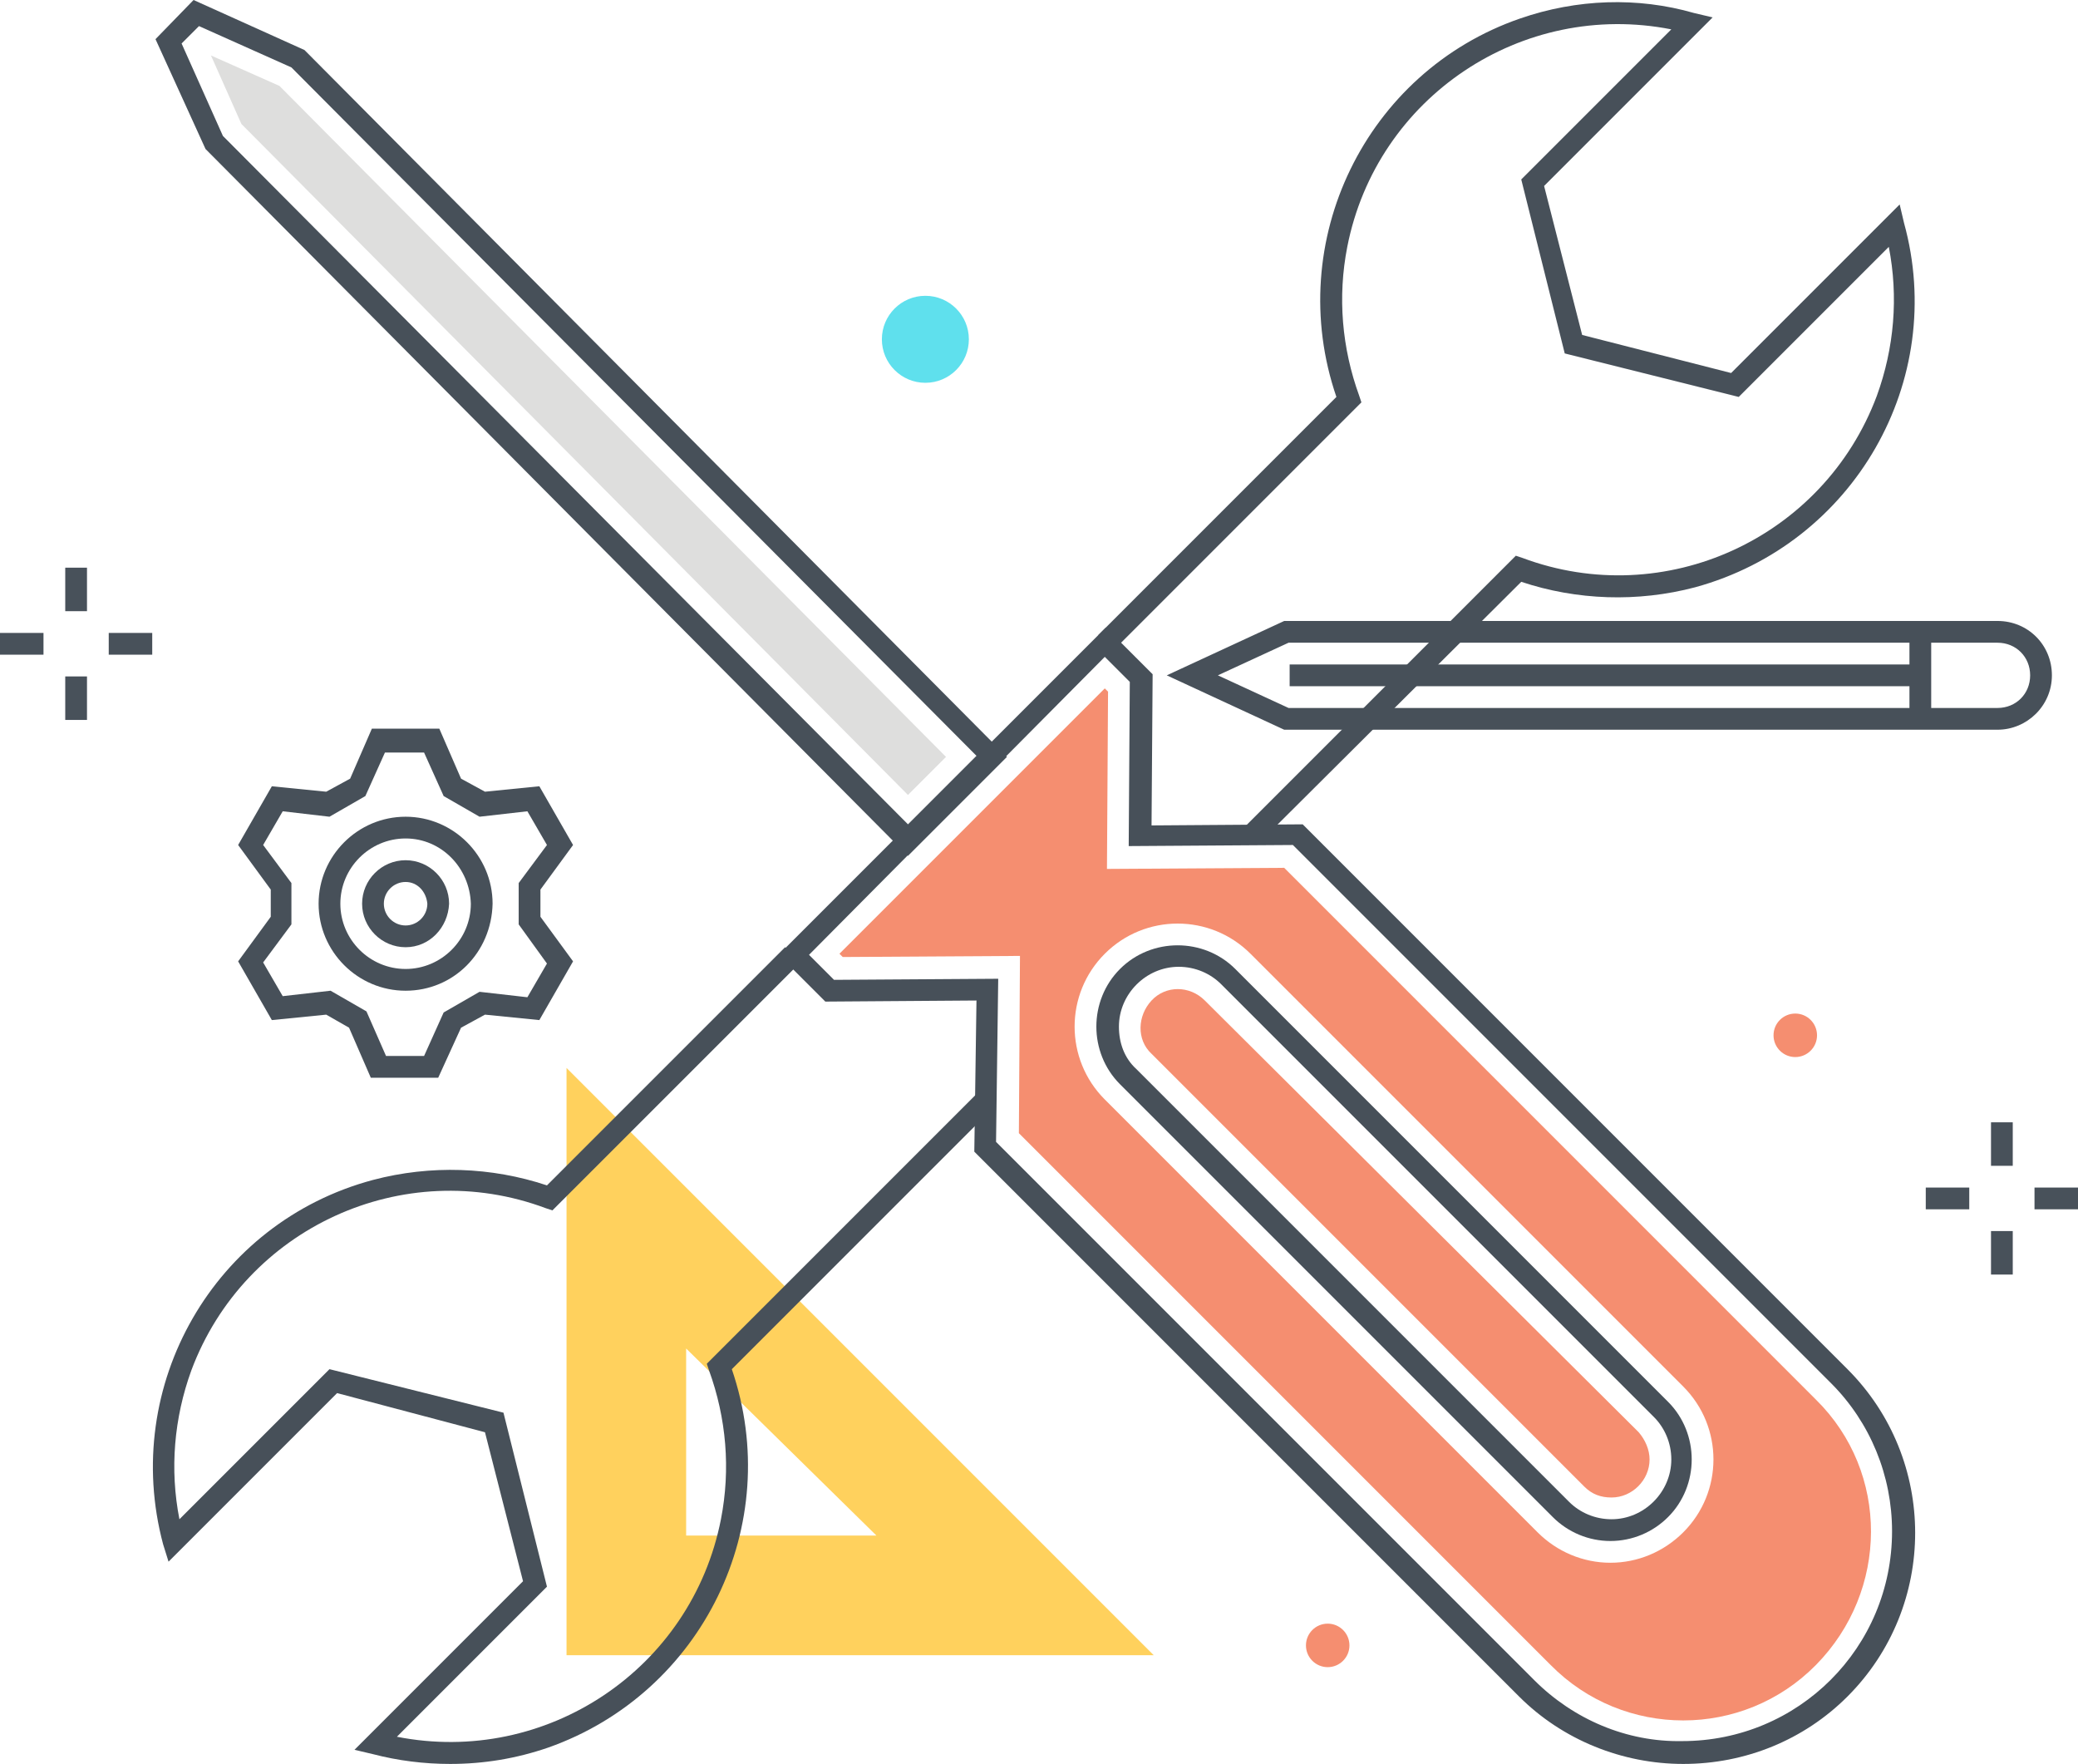
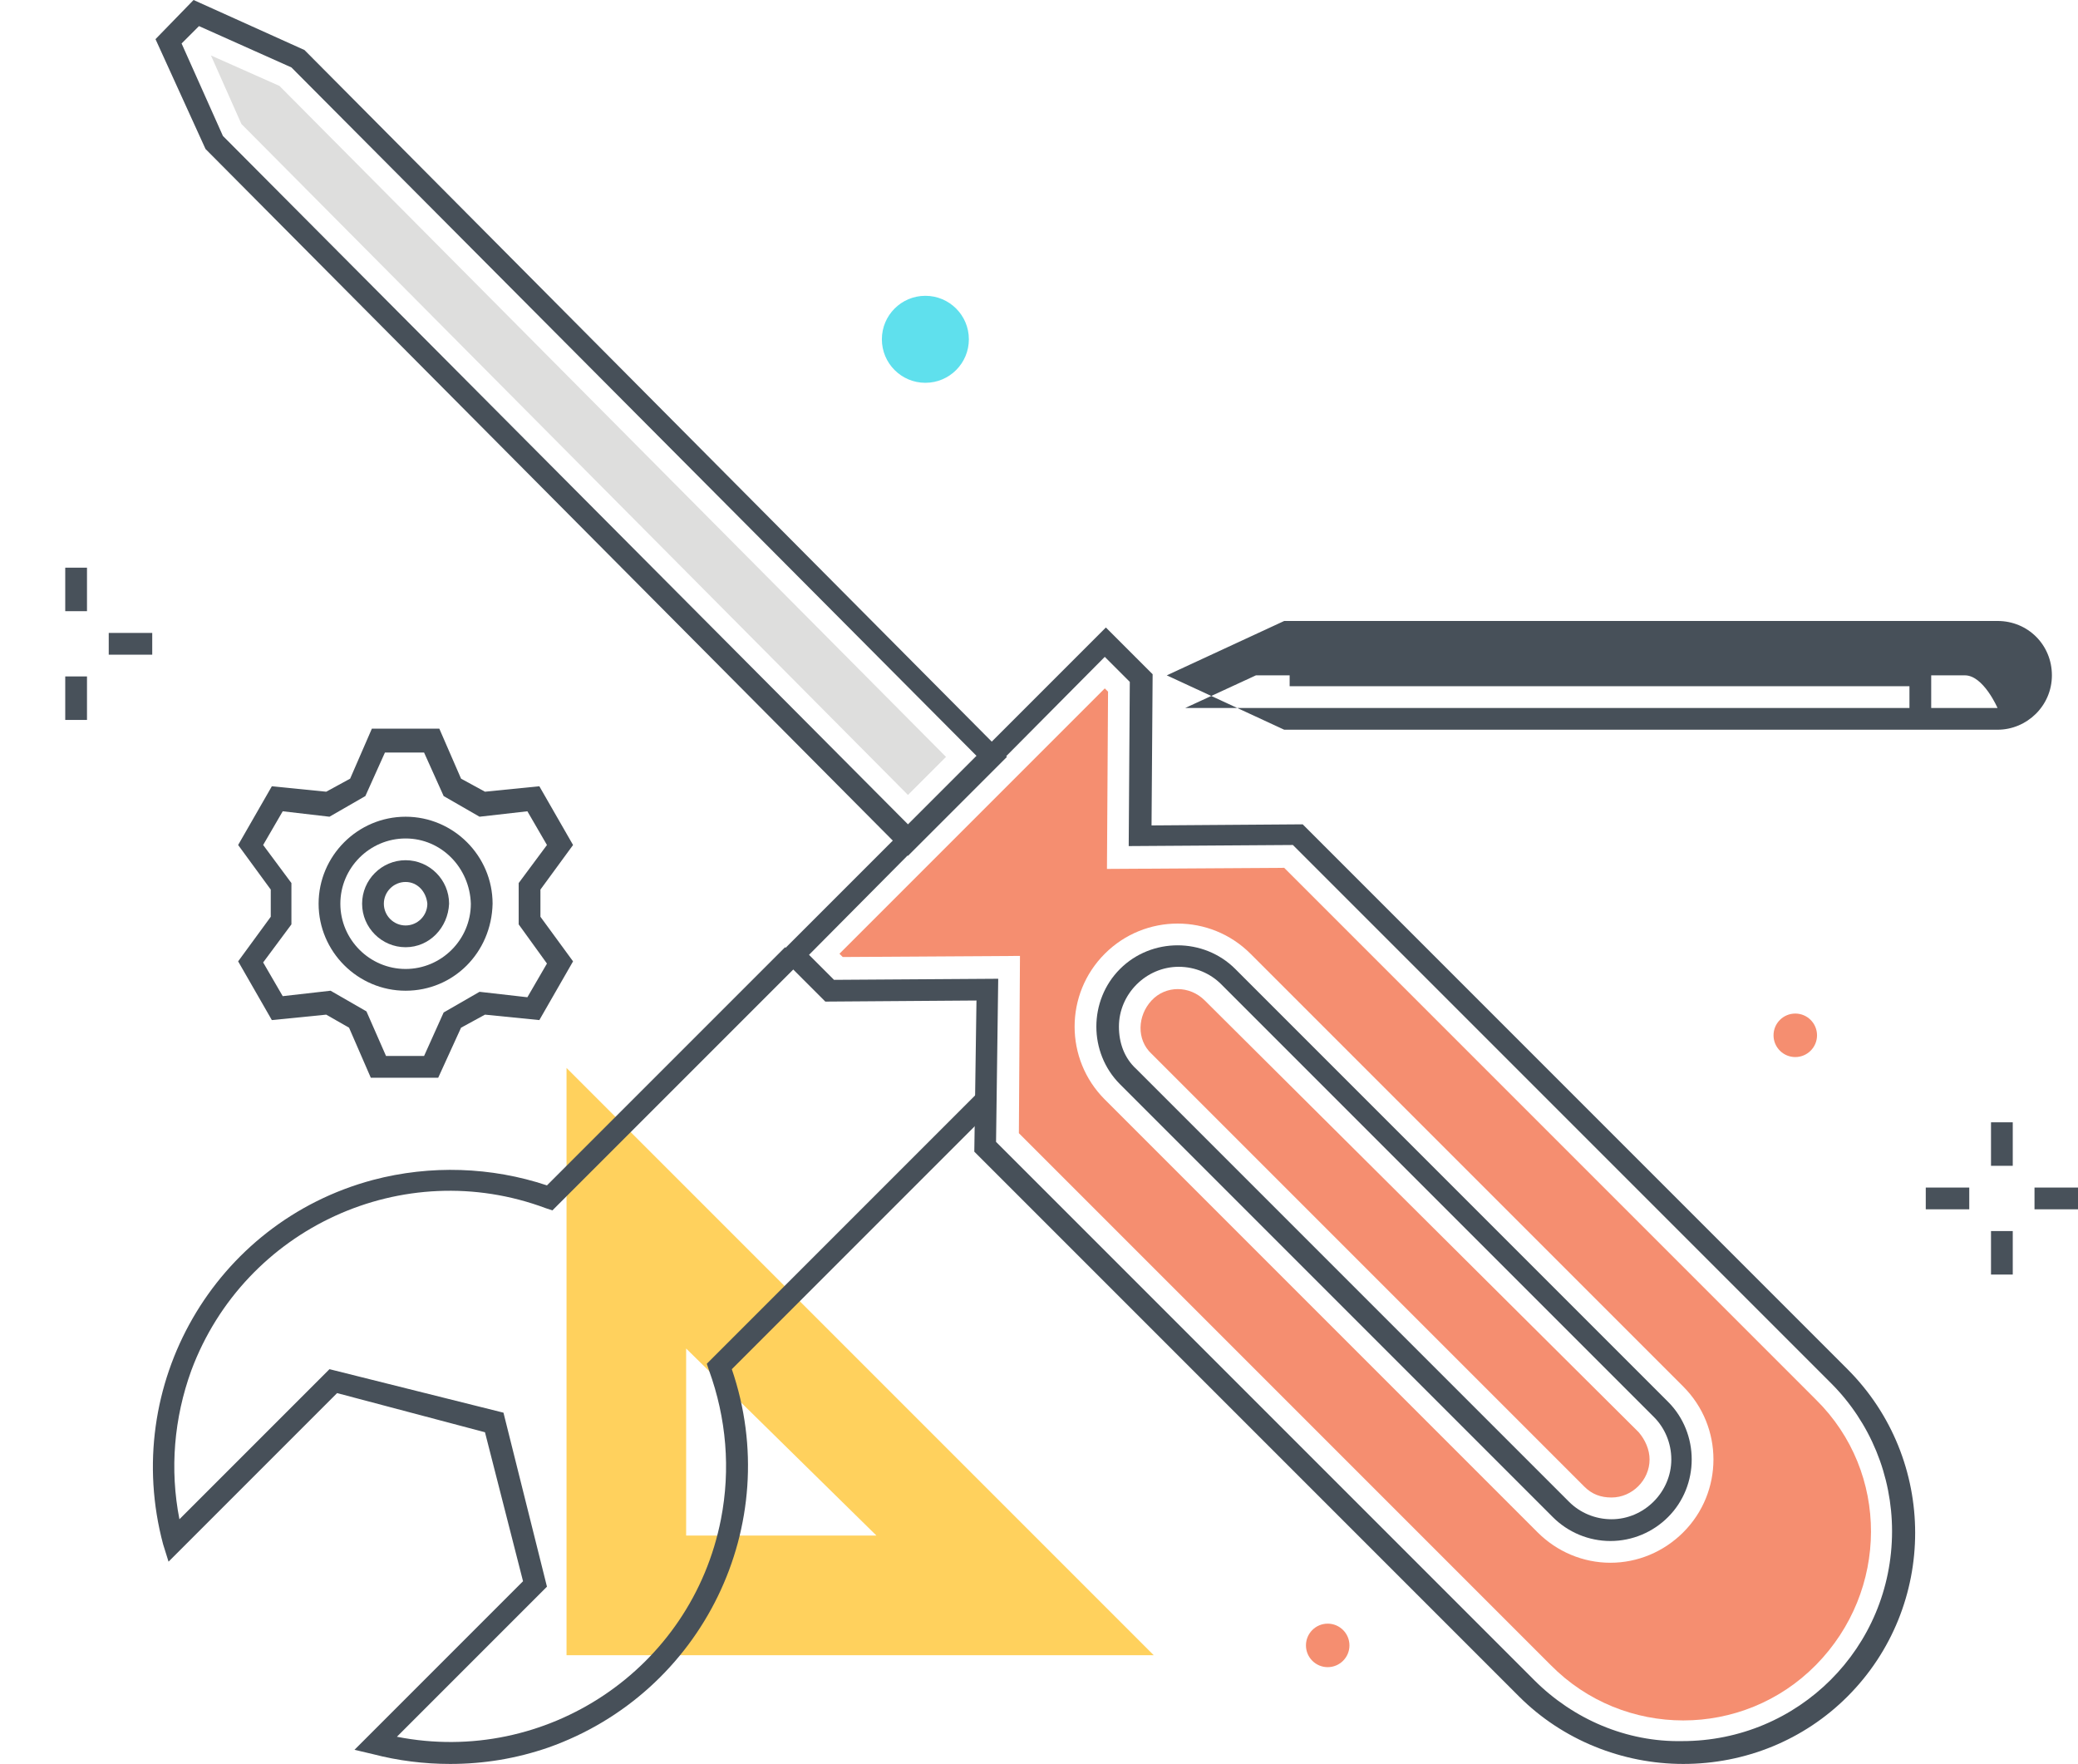
<svg xmlns="http://www.w3.org/2000/svg" version="1.1" id="Layer_1" x="0px" y="0px" viewBox="0 0 191.1 162.2" style="enable-background:new 0 0 191.1 162.2;" xml:space="preserve">
  <style type="text/css">
	.st0{fill:#FFD15D;}
	.st1{fill:#DEDEDD;}
	.st2{fill:#F58E70;}
	.st3{fill:#475059;}
	.st4{fill:#48515A;}
	.st5{fill:#5FE0ED;}
</style>
  <title>Color line, screwdriver and wrench illustration, icon</title>
  <desc>Color line, screwdriver and wrench illustration, icon, background and graphics. The illustration is colorful, flat, vector, pixel perfect, suitable for web and print. It is linear stokes and fills.</desc>
  <g id="Layer_4">
    <path class="st0" d="M52.1,113.3v38.9h54l-10.7-10.7l-32.6-32.6L52.1,98.2V113.3z M80.6,141.2H63.1V124L80.6,141.2z" />
    <g>
      <polygon class="st1" points="83.5,73.1 87,69.6 25.7,7.9 19.4,5.1 22.2,11.4   " />
      <path class="st2" d="M110.8,92c-1.4-1.4-3.6-1.4-4.9,0s-1.4,3.6,0,4.9l39.8,39.8c0.7,0.7,1.5,1,2.5,1h0c1.9,0,3.5-1.6,3.5-3.5    c0-0.9-0.4-1.8-1-2.5L110.8,92z" />
      <path class="st2" d="M167,128.7l-48.9-48.9l-16.3,0.1l0.1-16.3l-0.3-0.3l-6.2,6.2l-12,12l-6.2,6.2l0.3,0.3l16.3-0.1l-0.1,16.3    l48.9,48.9c6.7,6.8,17.7,6.8,24.4,0S173.8,135.4,167,128.7C167,128.7,167,128.7,167,128.7L167,128.7z M154.8,140.9    c-1.8,1.8-4.2,2.8-6.7,2.8h0c-2.5,0-4.9-1-6.7-2.8l-39.8-39.8c-3.7-3.7-3.7-9.7,0-13.4c3.7-3.7,9.7-3.7,13.4,0l39.8,39.8    C158.5,131.2,158.5,137.2,154.8,140.9z" />
    </g>
    <g>
      <path class="st3" d="M41.4,162.2c-2.4,0-4.8-0.3-7.1-0.9l-1.7-0.4l15.5-15.5l-3.5-13.7L31,128.1l-15.5,15.5L15,142    c-3.9-14.6,4.7-29.6,19.3-33.5c5.3-1.4,10.9-1.2,16,0.5l21.9-21.9l1.4,1.4l-22.8,22.8l-0.6-0.2c-13.1-4.9-27.7,1.8-32.6,14.9    c-1.6,4.4-2,9.1-1.1,13.7l13.8-13.8l16,4l4,16l-13.8,13.8c13.7,2.7,27.1-6.2,29.8-20c0.9-4.6,0.5-9.3-1.1-13.7l-0.2-0.6l25-25    l1.4,1.4l-24.1,24.1c4.9,14.3-2.7,29.8-16.9,34.8C47.5,161.7,44.5,162.2,41.4,162.2z" />
-       <path class="st3" d="M115.8,77.5l-1.4-1.4l25-25l0.6,0.2c13.1,4.9,27.7-1.8,32.6-14.9c1.6-4.4,2-9.1,1.1-13.7l-13.8,13.8l-16-4    l-4-16l13.8-13.8c-13.7-2.7-27.1,6.2-29.8,20c-0.9,4.6-0.5,9.3,1.1,13.7l0.2,0.6l-22.8,22.8l-1.4-1.4l21.9-21.9    c-4.9-14.3,2.7-29.9,16.9-34.8c5.2-1.8,10.8-2,16-0.5l1.7,0.4L142,17.1l3.5,13.7l13.7,3.5l15.5-15.5l0.4,1.7    C179.1,35,170.5,50,155.9,54c-5.3,1.4-10.9,1.2-16-0.5L115.8,77.5z" />
      <g>
        <path class="st3" d="M154.8,162.2c-5.6,0-11.1-2.2-15.1-6.2l-50.1-50.1L89.8,92l-13.9,0.1l-4.3-4.3l30.1-30.1L106,62l-0.1,13.9     l13.9-0.1l50.1,50.1c8.3,8.3,8.3,21.8,0,30.1C165.9,160,160.5,162.2,154.8,162.2L154.8,162.2z M91.6,105l49.5,49.5     c3.6,3.6,8.5,5.7,13.6,5.6h0c10.7,0,19.3-8.6,19.3-19.3c0-5.1-2-10-5.6-13.6l-49.5-49.5l-15.1,0.1l0.1-15.1l-2.3-2.3L74.4,87.8     l2.3,2.3L91.8,90L91.6,105z" />
        <path class="st3" d="M148.1,141.7c-2,0-3.9-0.8-5.3-2.2L103,99.7c-2.9-2.9-2.9-7.7,0-10.6c2.9-2.9,7.7-2.9,10.6,0l39.8,39.8     c2.9,2.9,2.9,7.7,0,10.6C152,140.9,150.1,141.7,148.1,141.7L148.1,141.7z M104.5,98.3l39.8,39.8c1,1,2.4,1.6,3.9,1.6h0     c3,0,5.5-2.5,5.5-5.5c0-1.5-0.6-2.9-1.6-3.9l-39.8-39.8c-1-1-2.4-1.6-3.9-1.6h0c-3,0-5.5,2.5-5.5,5.5     C102.9,95.9,103.4,97.3,104.5,98.3L104.5,98.3z" />
        <path class="st3" d="M83.5,78.7l-64.6-65L14.3,3.6L17.8,0L28,4.6l0.1,0.1l64.5,64.9L83.5,78.7z M20.5,12.5l63,63.3l6.3-6.3     l-63-63.3l-8.5-3.8L16.7,4L20.5,12.5z" />
      </g>
    </g>
    <g>
      <rect x="183.1" y="103.2" class="st4" width="2" height="4" />
      <rect x="183.1" y="113.2" class="st4" width="2" height="4" />
    </g>
    <g>
      <rect x="187.1" y="109.2" class="st4" width="4" height="2" />
      <rect x="177.1" y="109.2" class="st4" width="4" height="2" />
    </g>
    <g>
      <rect x="6" y="52.2" class="st4" width="2" height="4" />
      <rect x="6" y="62.2" class="st4" width="2" height="4" />
    </g>
    <g>
      <rect x="10" y="58.2" class="st4" width="4" height="2" />
-       <rect y="58.2" class="st4" width="4" height="2" />
    </g>
    <g>
      <path class="st3" d="M40.3,99.1h-6.2l-2-4.6L30,93.3l-5,0.5l-3.1-5.4l3-4.1v-2.5l-3-4.1l3.1-5.4l5,0.5l2.2-1.2l2-4.6h6.2l2,4.6    l2.2,1.2l5-0.5l3.1,5.4l-3,4.1v2.5l3,4.1l-3.1,5.4l-5-0.5l-2.2,1.2L40.3,99.1z M35.5,97.1H39l1.8-4l3.3-1.9l4.4,0.5l1.8-3.1    L47.7,85v-3.8l2.6-3.5l-1.8-3.1l-4.4,0.5l-3.3-1.9l-1.8-4h-3.6l-1.8,4l-3.3,1.9L26,74.6l-1.8,3.1l2.6,3.5V85l-2.6,3.5l1.8,3.1    l4.4-0.5l3.3,1.9L35.5,97.1z" />
      <path class="st3" d="M37.3,87.1c-2.2,0-4-1.8-4-4s1.8-4,4-4s4,1.8,4,4C41.2,85.3,39.5,87.1,37.3,87.1z M37.3,81.1    c-1.1,0-2,0.9-2,2s0.9,2,2,2s2-0.9,2-2C39.2,82,38.4,81.1,37.3,81.1z" />
      <path class="st3" d="M37.3,91.1c-4.4,0-8-3.6-8-8c0-4.4,3.6-8,8-8s8,3.6,8,8C45.2,87.6,41.7,91.1,37.3,91.1z M37.3,77.1    c-3.3,0-6,2.7-6,6s2.7,6,6,6c3.3,0,6-2.7,6-6l0,0C43.2,79.8,40.6,77.1,37.3,77.1z" />
    </g>
    <g>
      <g>
-         <path class="st3" d="M183.7,67.1h-65.6l-10.8-5l10.8-5h65.6c2.8,0,5,2.2,5,5S186.4,67.1,183.7,67.1z M118.5,65.1h65.2     c1.7,0,3-1.3,3-3s-1.3-3-3-3h-65.2l-6.5,3L118.5,65.1z" />
+         <path class="st3" d="M183.7,67.1h-65.6l-10.8-5l10.8-5h65.6c2.8,0,5,2.2,5,5S186.4,67.1,183.7,67.1z M118.5,65.1h65.2     s-1.3-3-3-3h-65.2l-6.5,3L118.5,65.1z" />
        <rect x="175.6" y="58.1" class="st3" width="2" height="8" />
      </g>
      <rect x="118.6" y="61.1" class="st3" width="58" height="2" />
    </g>
    <circle class="st5" cx="85.1" cy="31.2" r="4" />
    <circle class="st2" cx="165.1" cy="95.2" r="2" />
    <circle class="st2" cx="122.1" cy="151.3" r="2" />
  </g>
</svg>